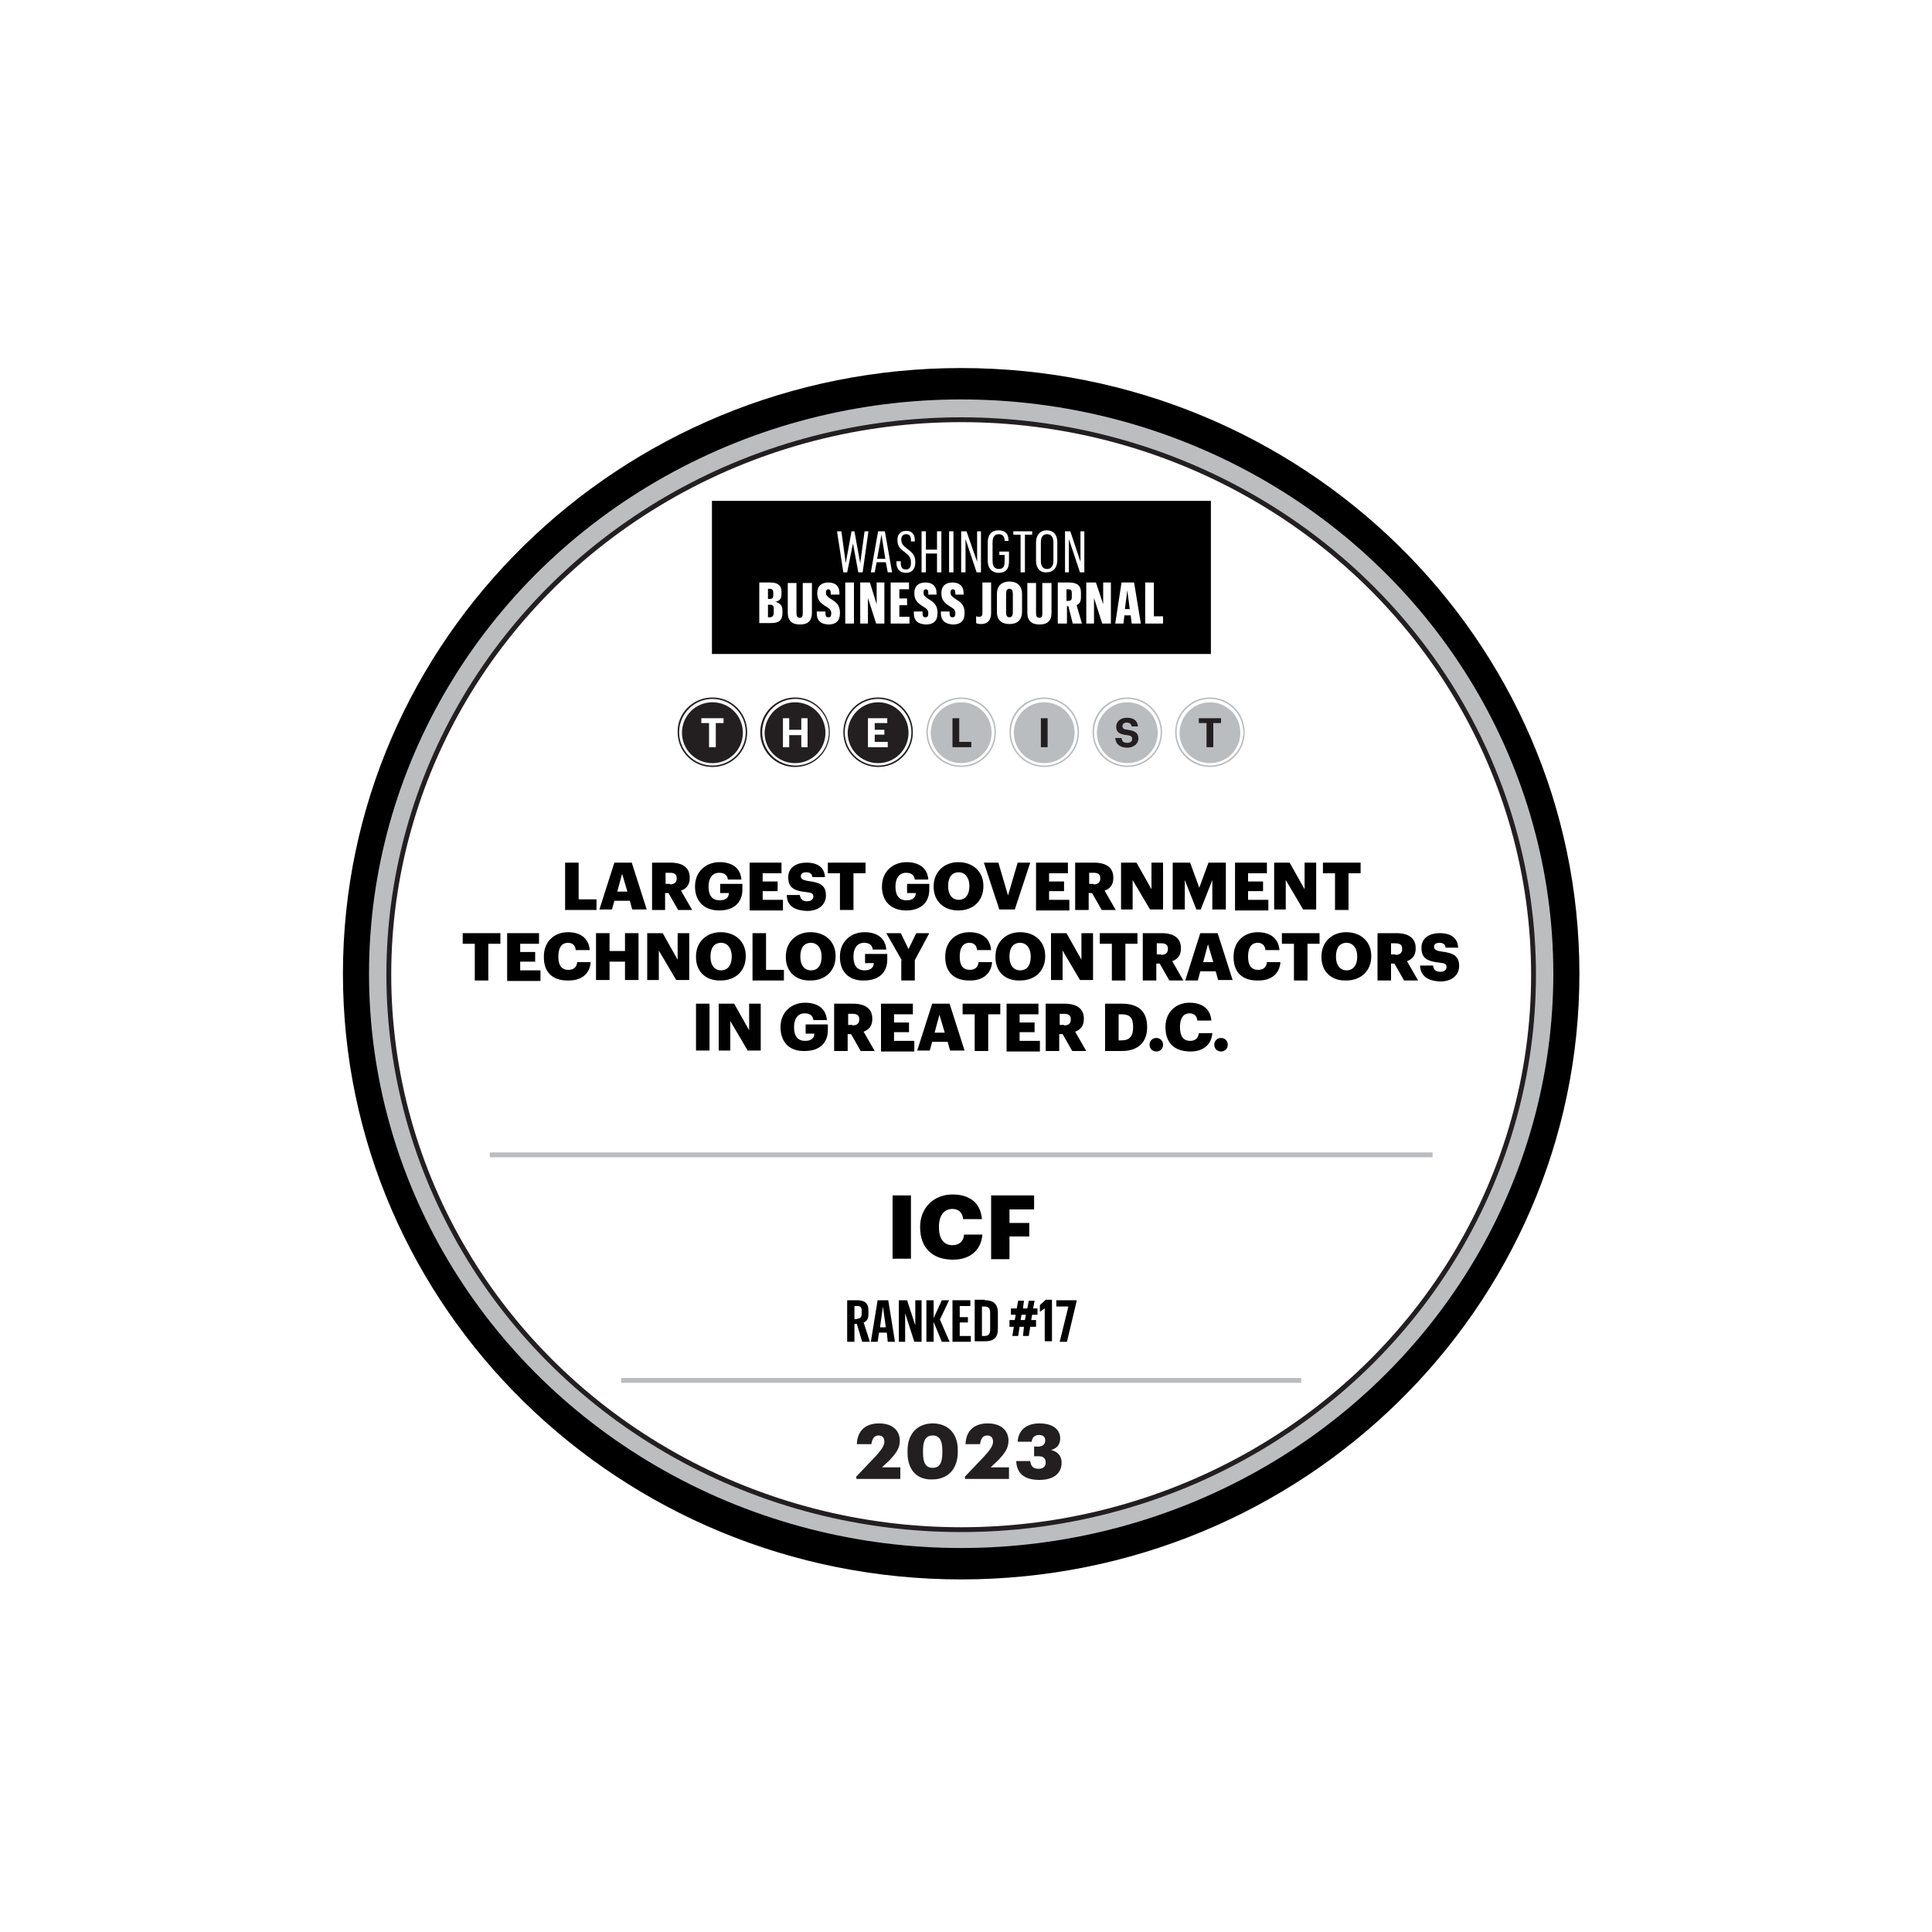
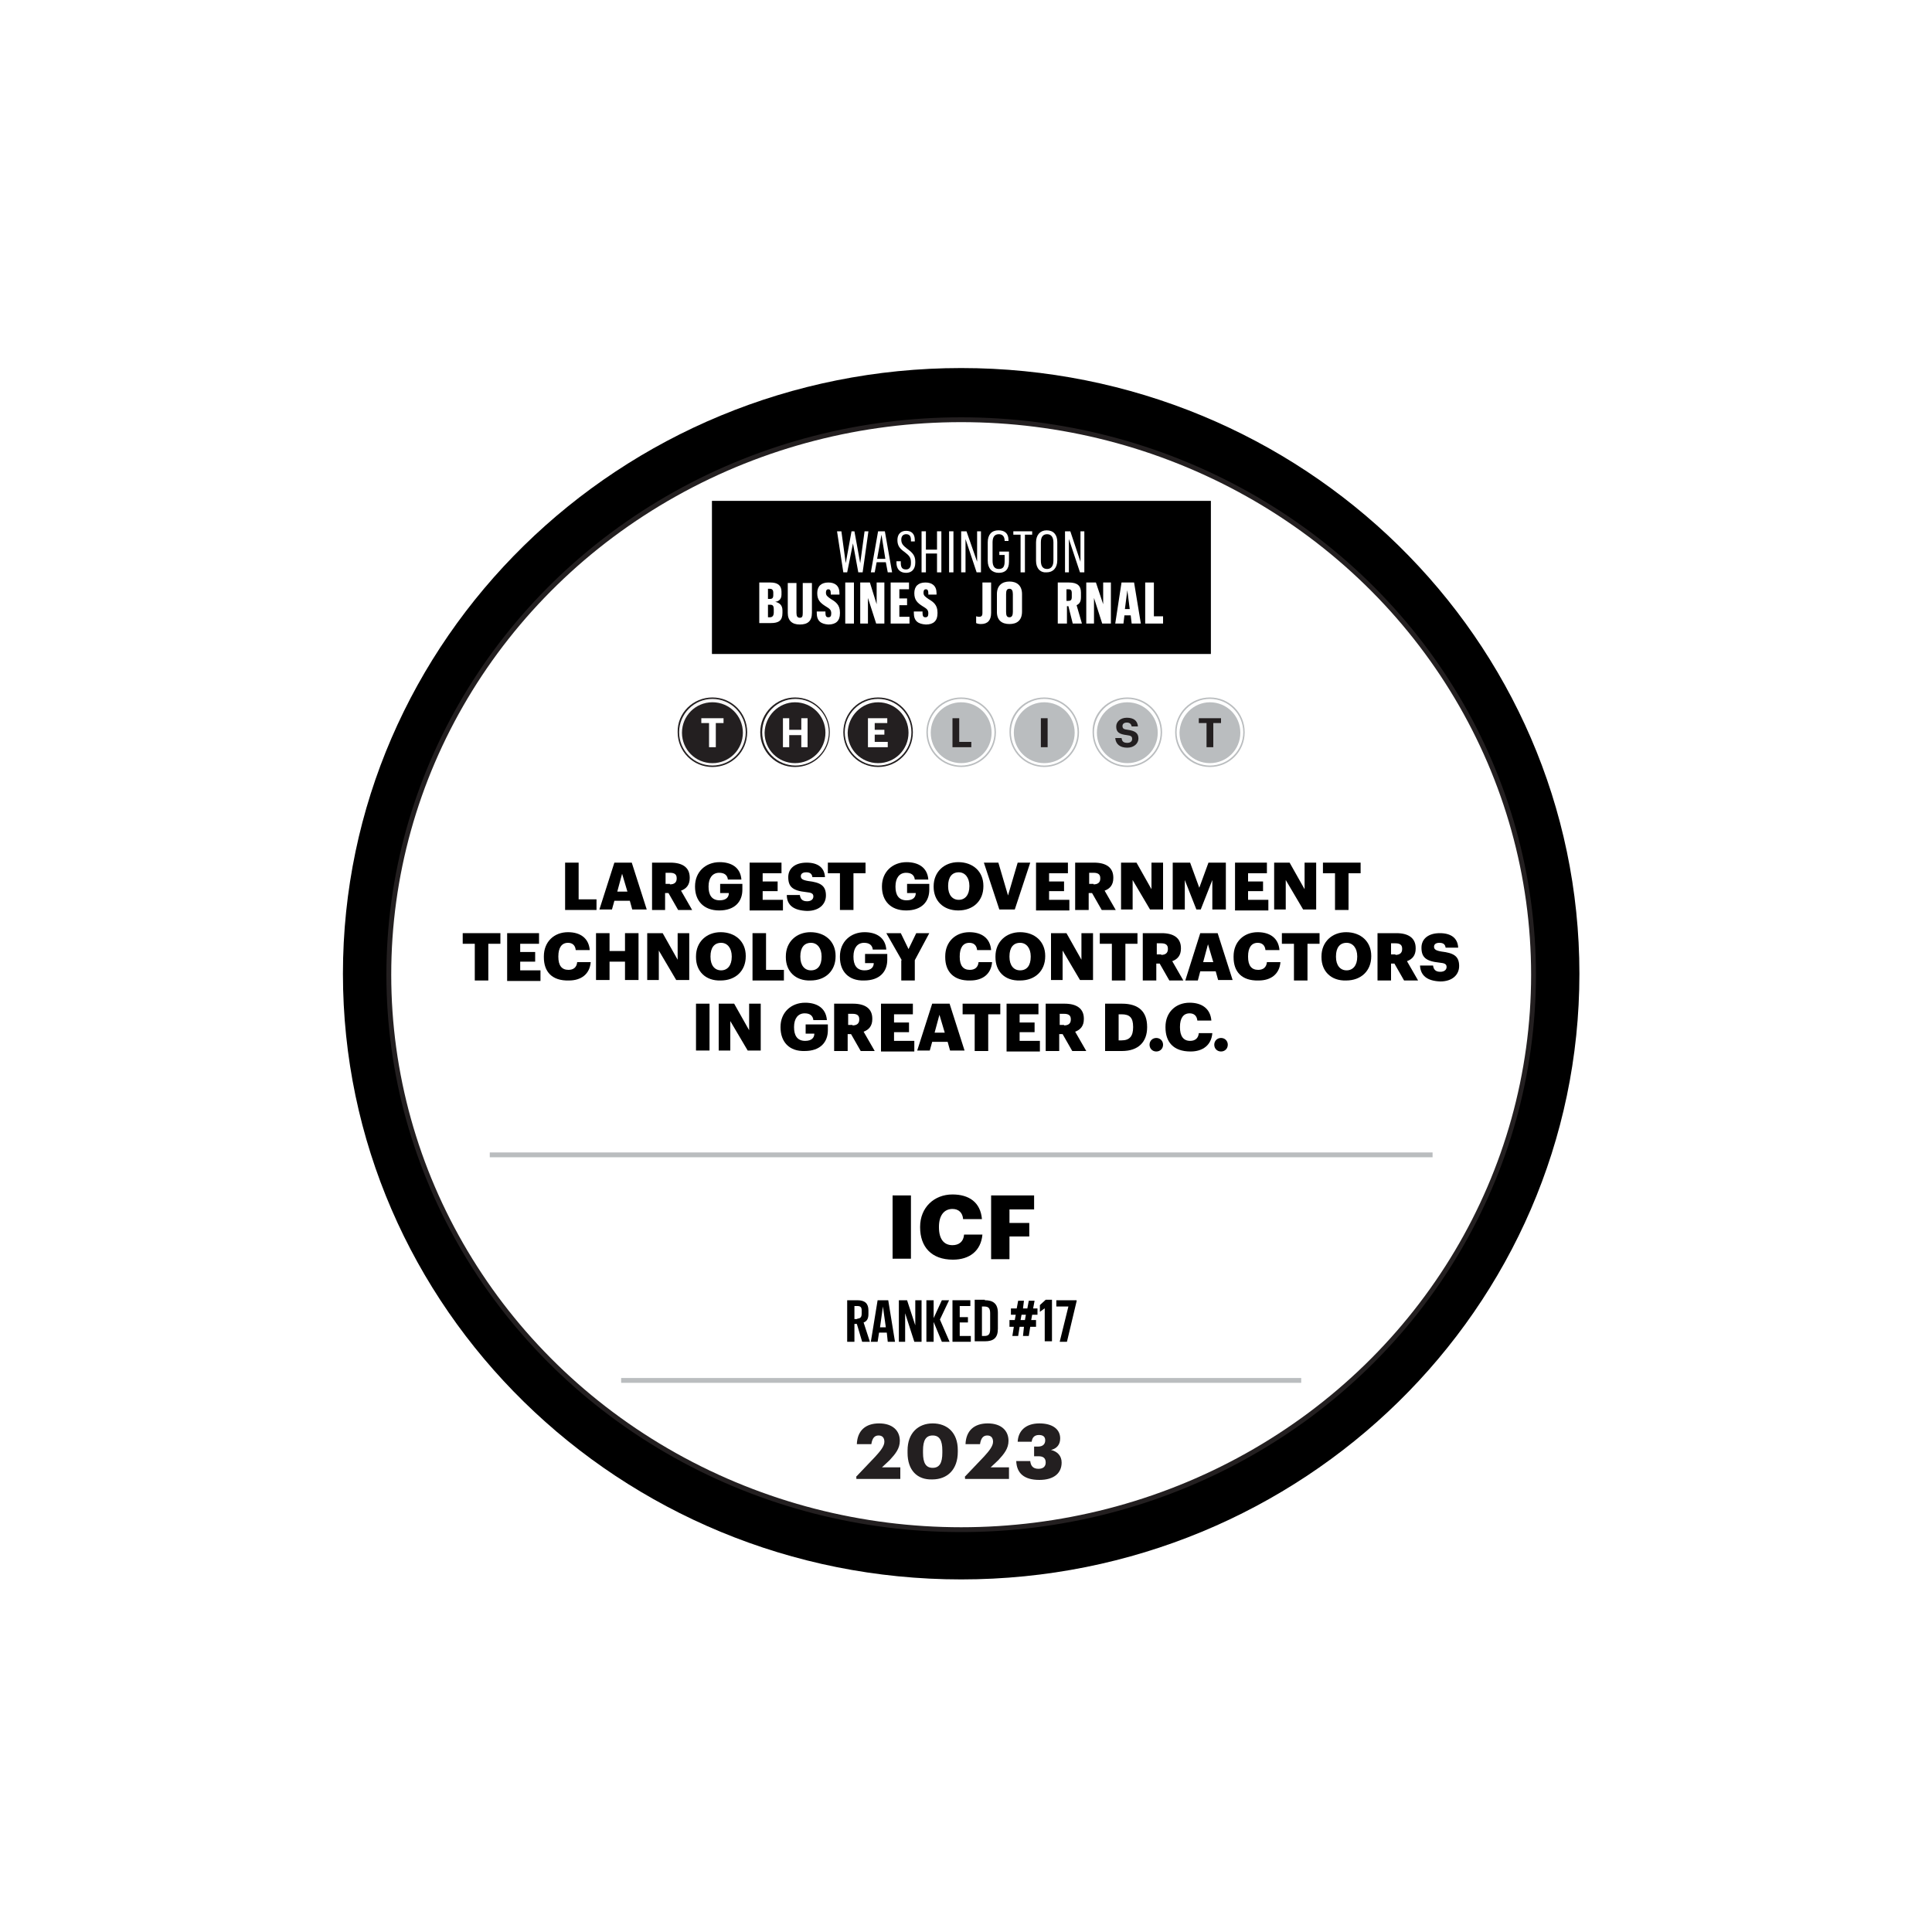
<svg xmlns="http://www.w3.org/2000/svg" xmlns:xlink="http://www.w3.org/1999/xlink" version="1.1" id="Layer_1" x="0px" y="0px" viewBox="0 0 400 400" style="enable-background:new 0 0 400 400;" xml:space="preserve">
  <style type="text/css">
	.st0{filter:url(#Adobe_OpacityMaskFilter);}
	.st1{fill-rule:evenodd;clip-rule:evenodd;fill:#FFFFFF;}
	.st2{mask:url(#b_00000116220772383917007570000005908542767218472382_);fill-rule:evenodd;clip-rule:evenodd;fill:#00A1E0;}
	.st3{fill-rule:evenodd;clip-rule:evenodd;fill:#FFFFFE;}
	.st4{fill-rule:evenodd;clip-rule:evenodd;fill:#032E61;}
	.st5{fill:#FFFFFF;}
	.st6{filter:url(#Adobe_OpacityMaskFilter_00000047033540867188455840000012313007201820293778_);}
	.st7{mask:url(#b_00000163771753446463121260000005951690633246249380_);fill-rule:evenodd;clip-rule:evenodd;fill:#00A1E0;}
	.st8{fill:#737373;}
	.st9{fill:#F25022;}
	.st10{fill:#7FBA00;}
	.st11{fill:#00A4EF;}
	.st12{fill:#FFB900;}
	.st13{fill:none;}
	.st14{fill:#606060;}
	.st15{fill:#BB0E3D;}
	.st16{fill:#7A7EBC;}
	.st17{fill:#FFF453;}
	.st18{fill:#00ACD4;}
	.st19{fill:#ED1261;}
	.st20{fill:#0060A9;}
	.st21{fill:#F60317;}
	.st22{fill:#414042;}
	.st23{fill:#E0F500;}
	.st24{fill:#04324B;}
	.st25{stroke:#000000;stroke-miterlimit:10;}
	.st26{fill:none;stroke:#000000;stroke-width:9.483;}
	.st27{stroke:#000000;}
	.st28{fill:#808080;}
	.st29{fill:#BABDBF;}
	.st30{fill:none;stroke:#FFFFFF;stroke-width:0.5;stroke-miterlimit:10;}
	.st31{fill-rule:evenodd;clip-rule:evenodd;fill:#F58220;}
	.st32{fill:#57585B;}
	.st33{fill-rule:evenodd;clip-rule:evenodd;fill:#57585B;}
	.st34{fill:#8E6F21;}
	.st35{clip-path:url(#SVGID_00000173858573219390425910000009937074159741560234_);}
	.st36{clip-path:url(#SVGID_00000060747912686490387760000007610806107890487956_);fill:#4D653E;}
	.st37{clip-path:url(#SVGID_00000060747912686490387760000007610806107890487956_);fill:#095DA5;}
	.st38{clip-path:url(#SVGID_00000060747912686490387760000007610806107890487956_);fill:#A0CFEF;}
	.st39{clip-path:url(#SVGID_00000060747912686490387760000007610806107890487956_);fill:#FFFFFF;}
	
		.st40{clip-path:url(#SVGID_00000060747912686490387760000007610806107890487956_);fill-rule:evenodd;clip-rule:evenodd;fill:#FFFFFF;}
	.st41{fill:#133D8D;}
	.st42{fill:#49AA42;}
	.st43{fill:#BBBDBF;}
	.st44{fill:#FFFFFF;stroke:#231F20;stroke-miterlimit:10;}
	.st45{clip-path:url(#SVGID_00000112590649002763713120000012641717982448258747_);fill:#231F20;}
	.st46{clip-path:url(#SVGID_00000112590649002763713120000012641717982448258747_);fill:#F7F6F6;}
	.st47{clip-path:url(#SVGID_00000112590649002763713120000012641717982448258747_);fill:#FFFFFF;}
	.st48{clip-path:url(#SVGID_00000112590649002763713120000012641717982448258747_);fill:#BABDBF;}
	.st49{fill:#231F20;}
	.st50{clip-path:url(#SVGID_00000062191980120689625290000007081284453547881639_);fill:#231F20;}
	.st51{fill:none;stroke:#BABDBF;stroke-miterlimit:10;}
	.st52{clip-path:url(#SVGID_00000134942370727447337160000002269626834055920297_);fill:#FFFFFF;}
	.st53{clip-path:url(#SVGID_00000176733361538834334480000010085840555708253367_);fill:#FFFFFF;}
	.st54{clip-path:url(#SVGID_00000008113710713328179350000007327020456179212219_);fill:#FFFFFF;}
	.st55{clip-path:url(#SVGID_00000070118255353056557300000012771292864306251905_);fill:#FFFFFF;}
	.st56{clip-path:url(#SVGID_00000083791845720765048730000003936209250347953310_);fill:#FFFFFF;}
	.st57{clip-path:url(#SVGID_00000179613834440556744920000015482040148954552719_);fill:#231F20;}
	.st58{clip-path:url(#SVGID_00000179613834440556744920000015482040148954552719_);fill:#F7F6F6;}
	.st59{clip-path:url(#SVGID_00000179613834440556744920000015482040148954552719_);fill:#FFFFFF;}
	.st60{clip-path:url(#SVGID_00000179613834440556744920000015482040148954552719_);fill:#BABDBF;}
	.st61{clip-path:url(#SVGID_00000098219063011273166460000001689072069480263349_);fill:#231F20;}
	.st62{clip-path:url(#SVGID_00000125581005870017260150000012101400239894813583_);fill:#FFFFFF;}
	.st63{clip-path:url(#SVGID_00000111889998079137276020000011355984481748196492_);fill:#FFFFFF;}
	.st64{clip-path:url(#SVGID_00000004510543781514105790000017701731119224068231_);fill:#FFFFFF;}
	.st65{clip-path:url(#SVGID_00000104705764705641226490000011313936743162324359_);fill:#FFFFFF;}
	.st66{clip-path:url(#SVGID_00000110436687477421524540000005870434897249351353_);fill:#FFFFFF;}
</style>
  <desc>A cloud computing company based in San Francisco, California, United States</desc>
  <rect x="0" y="0" class="st13" width="400" height="400" />
  <g>
    <path d="M327,201.6c0-69.3-57.3-125.4-128-125.4c-70.7,0-128,56.2-128,125.4C71,270.8,128.3,327,199,327   C269.7,327,327,270.8,327,201.6z" />
-     <ellipse class="st43" cx="199" cy="201.6" rx="122.6" ry="118.9" />
    <ellipse class="st44" cx="199" cy="201.8" rx="118.5" ry="114.9" />
    <g>
      <defs>
        <rect id="SVGID_00000075860023212589142300000003803014101437128333_" x="148.3" y="104.5" width="101.4" height="30.1" />
      </defs>
      <clipPath id="SVGID_00000139988104589487607940000014656722653089817274_">
        <use xlink:href="#SVGID_00000075860023212589142300000003803014101437128333_" style="overflow:visible;" />
      </clipPath>
    </g>
    <g>
      <g>
        <defs>
          <rect id="SVGID_00000137112808212877596670000006645822627504152987_" x="140.2" y="144.4" width="117.5" height="14.5" />
        </defs>
        <clipPath id="SVGID_00000125563707146183130410000013650986521008544136_">
          <use xlink:href="#SVGID_00000137112808212877596670000006645822627504152987_" style="overflow:visible;" />
        </clipPath>
        <path style="clip-path:url(#SVGID_00000125563707146183130410000013650986521008544136_);fill:#231F20;" d="M147.5,144.4     c4,0,7.2,3.2,7.2,7.2c0,4-3.2,7.2-7.2,7.2c-4,0-7.2-3.2-7.2-7.2C140.2,147.6,143.5,144.4,147.5,144.4" />
        <path style="clip-path:url(#SVGID_00000125563707146183130410000013650986521008544136_);fill:#F7F6F6;" d="M147.5,158.5     c3.8,0,6.9-3.1,6.9-6.9c0-3.8-3.1-6.9-6.9-6.9c-3.8,0-6.9,3.1-6.9,6.9C140.6,155.4,143.7,158.5,147.5,158.5" />
        <path style="clip-path:url(#SVGID_00000125563707146183130410000013650986521008544136_);fill:#231F20;" d="M147.5,145.4     c3.5,0,6.3,2.8,6.3,6.3c0,3.5-2.8,6.3-6.3,6.3c-3.5,0-6.3-2.8-6.3-6.3C141.2,148.2,144,145.4,147.5,145.4" />
        <path style="clip-path:url(#SVGID_00000125563707146183130410000013650986521008544136_);fill:#231F20;" d="M164.6,144.4     c4,0,7.2,3.2,7.2,7.2c0,4-3.2,7.2-7.2,7.2c-4,0-7.2-3.2-7.2-7.2C157.4,147.6,160.7,144.4,164.6,144.4" />
        <path style="clip-path:url(#SVGID_00000125563707146183130410000013650986521008544136_);fill:#FFFFFF;" d="M164.7,158.5     c3.8,0,6.9-3.1,6.9-6.9c0-3.8-3.1-6.9-6.9-6.9c-3.8,0-6.9,3.1-6.9,6.9C157.8,155.4,160.9,158.5,164.7,158.5" />
        <path style="clip-path:url(#SVGID_00000125563707146183130410000013650986521008544136_);fill:#231F20;" d="M164.6,145.4     c3.5,0,6.3,2.8,6.3,6.3c0,3.5-2.8,6.3-6.3,6.3c-3.5,0-6.3-2.8-6.3-6.3C158.4,148.2,161.2,145.4,164.6,145.4" />
        <path style="clip-path:url(#SVGID_00000125563707146183130410000013650986521008544136_);fill:#231F20;" d="M181.8,144.4     c4,0,7.2,3.2,7.2,7.2c0,4-3.2,7.2-7.2,7.2c-4,0-7.2-3.2-7.2-7.2C174.6,147.6,177.8,144.4,181.8,144.4" />
        <path style="clip-path:url(#SVGID_00000125563707146183130410000013650986521008544136_);fill:#FFFFFF;" d="M181.8,158.5     c3.8,0,6.9-3.1,6.9-6.9c0-3.8-3.1-6.9-6.9-6.9c-3.8,0-6.9,3.1-6.9,6.9C174.9,155.4,178,158.5,181.8,158.5" />
        <path style="clip-path:url(#SVGID_00000125563707146183130410000013650986521008544136_);fill:#231F20;" d="M181.8,145.4     c3.5,0,6.3,2.8,6.3,6.3c0,3.5-2.8,6.3-6.3,6.3s-6.3-2.8-6.3-6.3C175.6,148.2,178.4,145.4,181.8,145.4" />
        <path style="clip-path:url(#SVGID_00000125563707146183130410000013650986521008544136_);fill:#BABDBF;" d="M199,144.4     c4,0,7.2,3.2,7.2,7.2c0,4-3.2,7.2-7.2,7.2c-4,0-7.2-3.2-7.2-7.2C191.8,147.6,195,144.4,199,144.4" />
        <path style="clip-path:url(#SVGID_00000125563707146183130410000013650986521008544136_);fill:#FFFFFF;" d="M199,158.5     c3.8,0,6.9-3.1,6.9-6.9c0-3.8-3.1-6.9-6.9-6.9c-3.8,0-6.9,3.1-6.9,6.9C192.1,155.4,195.2,158.5,199,158.5" />
        <path style="clip-path:url(#SVGID_00000125563707146183130410000013650986521008544136_);fill:#BABDBF;" d="M199,145.4     c3.5,0,6.3,2.8,6.3,6.3c0,3.5-2.8,6.3-6.3,6.3c-3.5,0-6.3-2.8-6.3-6.3C192.7,148.2,195.5,145.4,199,145.4" />
        <path style="clip-path:url(#SVGID_00000125563707146183130410000013650986521008544136_);fill:#BABDBF;" d="M216.2,144.4     c4,0,7.2,3.2,7.2,7.2c0,4-3.2,7.2-7.2,7.2c-4,0-7.2-3.2-7.2-7.2C208.9,147.6,212.2,144.4,216.2,144.4" />
        <path style="clip-path:url(#SVGID_00000125563707146183130410000013650986521008544136_);fill:#FFFFFF;" d="M216.2,158.5     c3.8,0,6.9-3.1,6.9-6.9c0-3.8-3.1-6.9-6.9-6.9c-3.8,0-6.9,3.1-6.9,6.9C209.3,155.4,212.4,158.5,216.2,158.5" />
        <path style="clip-path:url(#SVGID_00000125563707146183130410000013650986521008544136_);fill:#BABDBF;" d="M216.2,145.4     c3.5,0,6.3,2.8,6.3,6.3c0,3.5-2.8,6.3-6.3,6.3c-3.5,0-6.3-2.8-6.3-6.3C209.9,148.2,212.7,145.4,216.2,145.4" />
        <path style="clip-path:url(#SVGID_00000125563707146183130410000013650986521008544136_);fill:#BABDBF;" d="M233.4,144.4     c4,0,7.2,3.2,7.2,7.2c0,4-3.2,7.2-7.2,7.2c-4,0-7.2-3.2-7.2-7.2C226.1,147.6,229.4,144.4,233.4,144.4" />
        <path style="clip-path:url(#SVGID_00000125563707146183130410000013650986521008544136_);fill:#FFFFFF;" d="M233.4,158.5     c3.8,0,6.9-3.1,6.9-6.9c0-3.8-3.1-6.9-6.9-6.9c-3.8,0-6.9,3.1-6.9,6.9C226.5,155.4,229.6,158.5,233.4,158.5" />
        <path style="clip-path:url(#SVGID_00000125563707146183130410000013650986521008544136_);fill:#BABDBF;" d="M233.4,145.4     c3.5,0,6.3,2.8,6.3,6.3c0,3.5-2.8,6.3-6.3,6.3c-3.5,0-6.3-2.8-6.3-6.3C227.1,148.2,229.9,145.4,233.4,145.4" />
        <path style="clip-path:url(#SVGID_00000125563707146183130410000013650986521008544136_);fill:#BABDBF;" d="M250.5,144.4     c4,0,7.2,3.2,7.2,7.2c0,4-3.2,7.2-7.2,7.2c-4,0-7.2-3.2-7.2-7.2C243.3,147.6,246.5,144.4,250.5,144.4" />
        <path style="clip-path:url(#SVGID_00000125563707146183130410000013650986521008544136_);fill:#FFFFFF;" d="M250.5,158.5     c3.8,0,6.9-3.1,6.9-6.9c0-3.8-3.1-6.9-6.9-6.9c-3.8,0-6.9,3.1-6.9,6.9C243.6,155.4,246.8,158.5,250.5,158.5" />
        <path style="clip-path:url(#SVGID_00000125563707146183130410000013650986521008544136_);fill:#BABDBF;" d="M250.5,145.4     c3.5,0,6.3,2.8,6.3,6.3c0,3.5-2.8,6.3-6.3,6.3c-3.5,0-6.3-2.8-6.3-6.3C244.3,148.2,247.1,145.4,250.5,145.4" />
      </g>
      <polygon class="st5" points="146.8,154.7 148.2,154.7 148.2,149.7 149.8,149.7 149.8,148.7 145.2,148.7 145.2,149.7 146.8,149.7       " />
      <polygon class="st5" points="162.1,154.7 163.4,154.7 163.4,152.2 165.9,152.2 165.9,154.7 167.2,154.7 167.2,148.7 165.9,148.7     165.9,151.1 163.4,151.1 163.4,148.7 162.1,148.7   " />
      <polygon class="st5" points="179.7,154.7 183.8,154.7 183.8,153.6 181.1,153.6 181.1,152.1 183.1,152.1 183.1,151.1 181.1,151.1     181.1,149.7 183.7,149.7 183.7,148.7 179.7,148.7   " />
      <polygon class="st49" points="197.2,154.7 201.1,154.7 201.1,153.6 198.6,153.6 198.6,148.7 197.2,148.7   " />
      <rect x="215.5" y="148.7" class="st49" width="1.4" height="6" />
      <g>
        <defs>
          <rect id="SVGID_00000116936631095334689080000012967486575028140975_" x="140.2" y="144.4" width="117.5" height="14.5" />
        </defs>
        <clipPath id="SVGID_00000147933461284661348110000012659631797082416288_">
          <use xlink:href="#SVGID_00000116936631095334689080000012967486575028140975_" style="overflow:visible;" />
        </clipPath>
        <path style="clip-path:url(#SVGID_00000147933461284661348110000012659631797082416288_);fill:#231F20;" d="M233.4,154.8     c1.4,0,2.3-0.9,2.3-1.9c0-1.2-0.8-1.6-2.2-1.8c-0.9-0.1-1.1-0.3-1.1-0.8c0-0.4,0.3-0.7,0.9-0.7c0.6,0,0.9,0.3,1,0.8h1.3     c-0.1-1.2-0.9-1.8-2.3-1.8c-1.3,0-2.2,0.8-2.2,1.8c0,1.2,0.6,1.6,2.2,1.8c0.9,0.1,1.1,0.3,1.1,0.8c0,0.5-0.4,0.8-1,0.8     c-0.9,0-1.1-0.4-1.2-1h-1.3C231,154,231.8,154.8,233.4,154.8" />
      </g>
      <polygon class="st49" points="249.8,154.7 251.2,154.7 251.2,149.7 252.8,149.7 252.8,148.7 248.2,148.7 248.2,149.7 249.8,149.7       " />
    </g>
    <line class="st51" x1="101.4" y1="239.1" x2="296.6" y2="239.1" />
    <line class="st51" x1="128.6" y1="285.8" x2="269.4" y2="285.8" />
    <g>
      <path d="M184.8,247.5h3.8v13.1h-3.8V247.5z" />
      <path d="M190.5,254.1V254c0-4,2.9-6.7,6.7-6.7c3.4,0,5.8,1.6,6.1,5.1h-3.9c-0.1-1.3-0.9-2.1-2.2-2.1c-1.7,0-2.8,1.3-2.8,3.7v0.1    c0,2.4,1,3.7,2.8,3.7c1.3,0,2.3-0.7,2.4-2.2h3.8c-0.3,3.4-2.7,5.2-6.1,5.2C192.8,260.8,190.5,258.1,190.5,254.1z" />
      <path d="M205.2,247.5h8.9v2.9h-5.1v2.8h4.1v2.8h-4.1v4.7h-3.8V247.5z" />
    </g>
    <g>
      <path d="M175.4,269.2h2.1c1.6,0,2.3,0.7,2.3,2.1v0.8c0,1-0.4,1.5-1,1.7l1.3,4h-1.6l-1.1-3.7h-0.5v3.7h-1.5V269.2z M177.5,273    c0.6,0,0.9-0.3,0.9-1v-0.7c0-0.7-0.3-0.9-0.9-0.9h-0.6v2.7H177.5z" />
      <path d="M183.6,275.9h-1.6l-0.3,1.9h-1.4l1.4-8.6h2.2l1.4,8.6h-1.5L183.6,275.9z M182.2,274.8h1.2l-0.6-4.3L182.2,274.8z" />
      <path d="M186.1,269.2h1.7l1.7,5.2v-5.2h1.3v8.6h-1.5l-1.9-5.9v5.9h-1.3V269.2z" />
      <path d="M191.8,269.2h1.5v3.7l1.7-3.7h1.5l-1.9,4l2,4.6H195l-1.7-4.1v4.1h-1.5V269.2z" />
      <path d="M197.2,269.2h3.7v1.2h-2.2v2.3h1.7v1.1h-1.7v2.8h2.3v1.2h-3.8V269.2z" />
      <path d="M203.9,269.2c1.7,0,2.7,0.7,2.7,2.6v3.3c0,1.9-0.9,2.6-2.7,2.6h-2.1v-8.6H203.9z M203.3,270.4v6.2h0.5    c0.9,0,1.2-0.4,1.2-1.4v-3.3c0-1-0.3-1.4-1.2-1.4H203.3z" />
      <path d="M212,274.7h-0.9l-0.3,1.9h-1.2l0.3-1.9h-0.9v-1.4h1.1l0.2-1.1h-1v-1.3h1.2l0.3-1.6h1.2l-0.2,1.6h0.9l0.3-1.6h1.2l-0.3,1.6    h0.9v1.3h-1.1l-0.2,1.1h1v1.4h-1.2l-0.3,1.9h-1.2L212,274.7z M211.3,273.3h0.9l0.2-1.1h-0.9L211.3,273.3z" />
      <path d="M216.4,270.8l-1.1,0.8v-1.4l1.2-1.1h1.3v8.6h-1.5V270.8z" />
      <path d="M221.2,270.5h-2.5v-1.3h4.2v0.2l-2,8.4h-1.5L221.2,270.5z" />
    </g>
    <g>
      <path class="st49" d="M177.2,305.8l4-4.2c1.1-1.2,1.9-2.2,1.9-3.1c0-0.8-0.4-1.3-1.2-1.3s-1.3,0.5-1.5,1.8h-3    c0.1-2.8,1.8-4.3,4.6-4.3c2.8,0,4.3,1.5,4.3,3.6c0,1.6-0.9,2.7-2.1,4l-1.6,1.5h3.8v2.4h-9.1V305.8z" />
      <path class="st49" d="M187.9,300.8v-0.5c0-3.6,2.2-5.6,5.2-5.6c3,0,5.2,1.9,5.2,5.5v0.4c0,3.6-2.1,5.7-5.3,5.7    C189.9,306.4,187.9,304.4,187.9,300.8z M195.1,300.8v-0.5c0-2.1-0.6-3.1-2-3.1c-1.4,0-2,1-2,3.1v0.5c0,2.1,0.6,3.1,2,3.1    S195.1,302.9,195.1,300.8z" />
      <path class="st49" d="M199.7,305.8l4-4.2c1.1-1.2,1.9-2.2,1.9-3.1c0-0.8-0.4-1.3-1.2-1.3s-1.3,0.5-1.5,1.8h-3    c0.1-2.8,1.8-4.3,4.6-4.3c2.8,0,4.3,1.5,4.3,3.6c0,1.6-0.9,2.7-2.1,4l-1.6,1.5h3.8v2.4h-9.1V305.8z" />
      <path class="st49" d="M210.4,302.5h2.9c0.1,0.9,0.5,1.6,1.7,1.6c1,0,1.5-0.5,1.5-1.3c0-0.9-0.5-1.3-1.5-1.3h-0.9v-2h0.8    c1,0,1.5-0.5,1.5-1.3c0-0.7-0.4-1.1-1.3-1.1c-0.9,0-1.4,0.5-1.5,1.4h-2.9c0.1-2.2,1.6-3.8,4.5-3.8c2.7,0,4.3,1.2,4.3,3.1    c0,1.3-0.7,2.1-1.9,2.4c1.3,0.3,2.2,1.2,2.2,2.6c0,2.2-1.6,3.6-4.6,3.6C212,306.4,210.5,305,210.4,302.5z" />
    </g>
    <g>
      <path d="M117,178.6h2.8v7.6h3.7v2.2H117V178.6z" />
      <path d="M127.2,178.6h3.6l3.1,9.7h-3l-0.5-1.8h-3.2l-0.5,1.8h-2.6L127.2,178.6z M127.8,184.6h2.1l-1.1-3.7L127.8,184.6z" />
      <path d="M135,178.6h3.8c2.5,0,4,1,4,3.1v0.1c0,1.4-0.7,2.2-1.8,2.6l2.3,4h-2.9l-2-3.5h-0.7v3.5H135V178.6z M138.7,183.1    c0.9,0,1.4-0.4,1.4-1.2v-0.1c0-0.8-0.5-1.1-1.4-1.1h-0.9v2.3H138.7z" />
      <path d="M143.9,183.6v-0.1c0-3,2.2-5,5.1-5c2.3,0,4.3,1,4.5,3.6h-2.8c-0.1-0.9-0.7-1.4-1.8-1.4c-1.4,0-2.2,1.1-2.2,2.8v0.1    c0,1.6,0.6,2.8,2.3,2.8c1.4,0,1.9-0.7,1.9-1.5h-1.8V183h4.6v1.2c0,2.5-1.6,4.3-4.8,4.3C145.7,188.5,143.9,186.5,143.9,183.6z" />
      <path d="M155.1,178.6h6.7v2.2h-3.9v1.7h3.1v2h-3.1v1.8h4.2v2.2h-6.9V178.6z" />
      <path d="M162.9,185.3h2.7c0.1,0.7,0.4,1.3,1.5,1.3c0.8,0,1.3-0.4,1.3-1c0-0.6-0.4-0.8-1.5-0.9c-2.8-0.3-3.7-1.1-3.7-3.1    c0-1.8,1.4-3,3.8-3c2.3,0,3.7,1,3.8,3h-2.6c-0.1-0.7-0.5-1-1.3-1c-0.7,0-1.1,0.3-1.1,0.8c0,0.5,0.3,0.8,1.5,1    c2.5,0.3,3.7,0.9,3.7,3c0,1.8-1.4,3.2-3.9,3.2C164.3,188.5,162.9,187.4,162.9,185.3z" />
      <path d="M173.9,180.8h-2.5v-2.2h7.8v2.2h-2.5v7.6h-2.8V180.8z" />
      <path d="M182.6,183.6v-0.1c0-3,2.2-5,5.1-5c2.3,0,4.3,1,4.5,3.6h-2.8c-0.1-0.9-0.7-1.4-1.8-1.4c-1.4,0-2.2,1.1-2.2,2.8v0.1    c0,1.6,0.6,2.8,2.3,2.8c1.4,0,1.9-0.7,1.9-1.5h-1.8V183h4.6v1.2c0,2.5-1.6,4.3-4.8,4.3C184.4,188.5,182.6,186.5,182.6,183.6z" />
      <path d="M193.3,183.6v-0.1c0-3,2.2-5,5.1-5c3,0,5.2,1.9,5.2,4.9v0.1c0,3-2.1,5-5.2,5C195.3,188.5,193.3,186.5,193.3,183.6z     M200.7,183.5v-0.1c0-1.7-0.9-2.8-2.2-2.8c-1.4,0-2.2,1-2.2,2.8v0.1c0,1.8,0.9,2.8,2.2,2.8C199.8,186.3,200.7,185.3,200.7,183.5z" />
      <path d="M203.7,178.6h3l2,6.8l2-6.8h2.6l-3.2,9.7h-3.2L203.7,178.6z" />
      <path d="M214.4,178.6h6.7v2.2h-3.9v1.7h3.1v2h-3.1v1.8h4.2v2.2h-6.9V178.6z" />
      <path d="M222.7,178.6h3.8c2.5,0,4,1,4,3.1v0.1c0,1.4-0.7,2.2-1.8,2.6l2.3,4h-2.9l-2-3.5h-0.7v3.5h-2.8V178.6z M226.4,183.1    c0.9,0,1.4-0.4,1.4-1.2v-0.1c0-0.8-0.5-1.1-1.4-1.1h-0.9v2.3H226.4z" />
      <path d="M232.2,178.6h3.1l3.1,5.5v-5.5h2.4v9.7h-2.7l-3.6-6.1v6.1h-2.4V178.6z" />
      <path d="M242.8,178.6h3.6l1.9,5.2l1.9-5.2h3.6v9.7h-2.8v-6.1l-2.4,6.1h-0.9l-2.4-6.1v6.1h-2.5V178.6z" />
      <path d="M255.6,178.6h6.7v2.2h-3.9v1.7h3.1v2h-3.1v1.8h4.2v2.2h-6.9V178.6z" />
      <path d="M263.9,178.6h3.1l3.1,5.5v-5.5h2.4v9.7h-2.7l-3.6-6.1v6.1h-2.4V178.6z" />
      <path d="M276.4,180.8h-2.5v-2.2h7.8v2.2h-2.5v7.6h-2.8V180.8z" />
      <path d="M98.3,195.4h-2.5v-2.2h7.8v2.2h-2.5v7.6h-2.8V195.4z" />
      <path d="M104.9,193.2h6.7v2.2h-3.9v1.7h3.1v2h-3.1v1.8h4.2v2.2h-6.9V193.2z" />
      <path d="M112.6,198.2V198c0-3,2.1-5,5-5c2.5,0,4.3,1.2,4.5,3.7h-2.9c-0.1-1-0.7-1.5-1.6-1.5c-1.3,0-2,1-2,2.8v0.1    c0,1.8,0.7,2.7,2.1,2.7c1,0,1.7-0.5,1.8-1.6h2.8c-0.2,2.5-2,3.8-4.5,3.8C114.2,203.1,112.6,201.1,112.6,198.2z" />
      <path d="M123.4,193.2h2.8v3.7h3.2v-3.7h2.8v9.7h-2.8v-3.8h-3.2v3.8h-2.8V193.2z" />
      <path d="M134.1,193.2h3.1l3.1,5.5v-5.5h2.4v9.7h-2.7l-3.6-6.1v6.1h-2.4V193.2z" />
      <path d="M144.1,198.2V198c0-3,2.2-5,5.1-5c3,0,5.2,1.9,5.2,4.9v0.1c0,3-2.1,5-5.2,5C146.1,203.1,144.1,201.1,144.1,198.2z     M151.5,198.1V198c0-1.7-0.9-2.8-2.2-2.8c-1.4,0-2.2,1-2.2,2.8v0.1c0,1.8,0.9,2.8,2.2,2.8C150.6,200.9,151.5,199.9,151.5,198.1z" />
      <path d="M155.8,193.2h2.8v7.6h3.7v2.2h-6.5V193.2z" />
      <path d="M162.7,198.2V198c0-3,2.2-5,5.1-5c3,0,5.2,1.9,5.2,4.9v0.1c0,3-2.1,5-5.2,5C164.7,203.1,162.7,201.1,162.7,198.2z     M170.1,198.1V198c0-1.7-0.9-2.8-2.2-2.8c-1.4,0-2.2,1-2.2,2.8v0.1c0,1.8,0.9,2.8,2.2,2.8C169.3,200.9,170.1,199.9,170.1,198.1z" />
      <path d="M173.9,198.2V198c0-3,2.2-5,5.1-5c2.3,0,4.3,1,4.5,3.6h-2.8c-0.1-0.9-0.7-1.4-1.8-1.4c-1.4,0-2.2,1.1-2.2,2.8v0.1    c0,1.6,0.6,2.8,2.3,2.8c1.4,0,1.9-0.7,1.9-1.5h-1.8v-1.9h4.6v1.2c0,2.5-1.6,4.3-4.8,4.3C175.7,203.1,173.9,201.1,173.9,198.2z" />
      <path d="M186.7,198.8l-3.2-5.6h3l1.6,3.3l1.6-3.3h2.7l-3,5.6v4.2h-2.8V198.8z" />
      <path d="M195.7,198.2V198c0-3,2.1-5,5-5c2.5,0,4.3,1.2,4.5,3.7h-2.9c-0.1-1-0.7-1.5-1.6-1.5c-1.3,0-2,1-2,2.8v0.1    c0,1.8,0.7,2.7,2.1,2.7c1,0,1.7-0.5,1.8-1.6h2.8c-0.2,2.5-2,3.8-4.5,3.8C197.4,203.1,195.7,201.1,195.7,198.2z" />
      <path d="M206.1,198.2V198c0-3,2.2-5,5.1-5c3,0,5.2,1.9,5.2,4.9v0.1c0,3-2.1,5-5.2,5C208,203.1,206.1,201.1,206.1,198.2z     M213.4,198.1V198c0-1.7-0.9-2.8-2.2-2.8c-1.4,0-2.2,1-2.2,2.8v0.1c0,1.8,0.9,2.8,2.2,2.8C212.6,200.9,213.4,199.9,213.4,198.1z" />
      <path d="M217.7,193.2h3.1l3.1,5.5v-5.5h2.4v9.7h-2.7l-3.6-6.1v6.1h-2.4V193.2z" />
      <path d="M230.2,195.4h-2.5v-2.2h7.8v2.2H233v7.6h-2.8V195.4z" />
      <path d="M236.7,193.2h3.8c2.5,0,4,1,4,3.1v0.1c0,1.4-0.7,2.2-1.8,2.6l2.3,4h-2.9l-2-3.5h-0.7v3.5h-2.8V193.2z M240.4,197.7    c0.9,0,1.4-0.4,1.4-1.2v-0.1c0-0.8-0.5-1.1-1.4-1.1h-0.9v2.3H240.4z" />
      <path d="M248.5,193.2h3.6l3.1,9.7h-3l-0.5-1.8h-3.2L248,203h-2.6L248.5,193.2z M249.1,199.2h2.1l-1.1-3.7L249.1,199.2z" />
      <path d="M255.4,198.2V198c0-3,2.1-5,5-5c2.5,0,4.3,1.2,4.5,3.7H262c-0.1-1-0.7-1.5-1.6-1.5c-1.3,0-2,1-2,2.8v0.1    c0,1.8,0.7,2.7,2.1,2.7c1,0,1.7-0.5,1.8-1.6h2.8c-0.2,2.5-2,3.8-4.5,3.8C257,203.1,255.4,201.1,255.4,198.2z" />
      <path d="M267.9,195.4h-2.5v-2.2h7.8v2.2h-2.5v7.6h-2.8V195.4z" />
      <path d="M273.6,198.2V198c0-3,2.2-5,5.1-5c3,0,5.2,1.9,5.2,4.9v0.1c0,3-2.1,5-5.2,5C275.6,203.1,273.6,201.1,273.6,198.2z     M281,198.1V198c0-1.7-0.9-2.8-2.2-2.8c-1.4,0-2.2,1-2.2,2.8v0.1c0,1.8,0.9,2.8,2.2,2.8C280.1,200.9,281,199.9,281,198.1z" />
      <path d="M285.3,193.2h3.8c2.5,0,4,1,4,3.1v0.1c0,1.4-0.7,2.2-1.8,2.6l2.3,4h-2.9l-2-3.5H288v3.5h-2.8V193.2z M288.9,197.7    c0.9,0,1.4-0.4,1.4-1.2v-0.1c0-0.8-0.5-1.1-1.4-1.1H288v2.3H288.9z" />
      <path d="M294,199.9h2.7c0.1,0.7,0.4,1.3,1.5,1.3c0.8,0,1.3-0.4,1.3-1c0-0.6-0.4-0.8-1.5-0.9c-2.8-0.3-3.7-1.1-3.7-3.1    c0-1.8,1.4-3,3.8-3c2.3,0,3.7,1,3.8,3h-2.6c-0.1-0.7-0.5-1-1.3-1c-0.7,0-1.1,0.3-1.1,0.8c0,0.5,0.3,0.8,1.5,1    c2.5,0.3,3.7,0.9,3.7,3c0,1.8-1.4,3.2-3.9,3.2C295.5,203.1,294.1,202,294,199.9z" />
      <path d="M144.1,207.8h2.8v9.7h-2.8V207.8z" />
      <path d="M148.9,207.8h3.1l3.1,5.5v-5.5h2.4v9.7h-2.7l-3.6-6.1v6.1h-2.4V207.8z" />
      <path d="M161.6,212.7v-0.1c0-3,2.2-5,5.1-5c2.3,0,4.3,1,4.5,3.6h-2.8c-0.1-0.9-0.7-1.4-1.8-1.4c-1.4,0-2.2,1.1-2.2,2.8v0.1    c0,1.6,0.6,2.8,2.3,2.8c1.4,0,1.9-0.7,1.9-1.5h-1.8v-1.9h4.6v1.2c0,2.5-1.6,4.3-4.8,4.3C163.4,217.7,161.6,215.7,161.6,212.7z" />
      <path d="M172.8,207.8h3.8c2.5,0,4,1,4,3.1v0.1c0,1.4-0.7,2.2-1.8,2.6l2.3,4h-2.9l-2-3.5h-0.7v3.5h-2.8V207.8z M176.5,212.3    c0.9,0,1.4-0.4,1.4-1.2V211c0-0.8-0.5-1.1-1.4-1.1h-0.9v2.3H176.5z" />
      <path d="M182.3,207.8h6.7v2.2h-3.9v1.7h3.1v2h-3.1v1.8h4.2v2.2h-6.9V207.8z" />
      <path d="M193,207.8h3.6l3.1,9.7h-3l-0.5-1.8H193l-0.5,1.8h-2.6L193,207.8z M193.5,213.8h2.1l-1.1-3.7L193.5,213.8z" />
      <path d="M201.8,210h-2.5v-2.2h7.8v2.2h-2.5v7.6h-2.8V210z" />
      <path d="M208.3,207.8h6.7v2.2h-3.9v1.7h3.1v2h-3.1v1.8h4.2v2.2h-6.9V207.8z" />
      <path d="M216.6,207.8h3.8c2.5,0,4,1,4,3.1v0.1c0,1.4-0.7,2.2-1.8,2.6l2.3,4H222l-2-3.5h-0.7v3.5h-2.8V207.8z M220.3,212.3    c0.9,0,1.4-0.4,1.4-1.2V211c0-0.8-0.5-1.1-1.4-1.1h-0.9v2.3H220.3z" />
      <path d="M228.8,207.8h3.5c3.5,0,5.2,1.7,5.2,4.8v0.1c0,3-1.8,4.9-5.2,4.9h-3.5V207.8z M232.2,215.4c1.7,0,2.4-0.9,2.4-2.7v-0.1    c0-1.9-0.7-2.6-2.4-2.6h-0.6v5.4H232.2z" />
      <path d="M238,216.3c0-0.8,0.6-1.4,1.4-1.4c0.8,0,1.4,0.6,1.4,1.4c0,0.8-0.6,1.4-1.4,1.4C238.6,217.7,238,217.1,238,216.3z" />
      <path d="M241.3,212.7v-0.1c0-3,2.1-5,5-5c2.5,0,4.3,1.2,4.5,3.7h-2.9c-0.1-1-0.7-1.5-1.6-1.5c-1.3,0-2,1-2,2.8v0.1    c0,1.8,0.7,2.8,2.1,2.8c1,0,1.7-0.5,1.8-1.6h2.8c-0.2,2.5-2,3.8-4.5,3.8C242.9,217.7,241.3,215.7,241.3,212.7z" />
      <path d="M251.4,216.3c0-0.8,0.6-1.4,1.4-1.4c0.8,0,1.4,0.6,1.4,1.4c0,0.8-0.6,1.4-1.4,1.4C252,217.7,251.4,217.1,251.4,216.3z" />
    </g>
    <g>
      <rect x="147.4" y="103.7" width="103.3" height="31.7" />
      <g>
        <g>
          <defs>
            <rect id="SVGID_00000038406886448044999700000012240378870186203776_" x="157.2" y="109.9" width="83.6" height="19.4" />
          </defs>
          <clipPath id="SVGID_00000136375302024019546800000011775502837908283277_">
            <use xlink:href="#SVGID_00000038406886448044999700000012240378870186203776_" style="overflow:visible;" />
          </clipPath>
          <path style="clip-path:url(#SVGID_00000136375302024019546800000011775502837908283277_);fill:#FFFFFF;" d="M159.4,127.8      c0.5,0,0.8-0.3,0.8-1v-0.6c0-0.8-0.2-1-0.8-1H159v2.6H159.4z M159.4,124c0.5,0,0.7-0.2,0.7-0.8v-0.5c0-0.6-0.3-0.8-0.7-0.8H159      v2.1H159.4z M157.2,120.6h2.3c1.5,0,2.3,0.6,2.3,1.9v0.6c0,0.9-0.5,1.4-1.3,1.5c0.9,0.2,1.5,0.7,1.5,1.8v0.5      c0,1.6-0.8,2.1-2.4,2.1h-2.4V120.6z" />
          <path style="clip-path:url(#SVGID_00000136375302024019546800000011775502837908283277_);fill:#FFFFFF;" d="M168.1,120.6v6.3      c0,1.7-0.9,2.4-2.5,2.4c-1.6,0-2.5-0.8-2.5-2.4v-6.2h1.8v6.2c0,0.7,0.2,1,0.7,1c0.5,0,0.6-0.3,0.6-1v-6.2H168.1z" />
          <path style="clip-path:url(#SVGID_00000136375302024019546800000011775502837908283277_);fill:#FFFFFF;" d="M169.1,126.9v-0.3      h1.8v0.3c0,0.7,0.2,0.9,0.6,0.9c0.4,0,0.6-0.2,0.6-0.8V127c0-0.8-0.4-1-1.2-1.5c-1.1-0.7-1.7-1.3-1.7-2.7v0      c0-1.4,0.8-2.2,2.3-2.2c1.4,0,2.3,0.7,2.3,2.2v0.3H172v-0.3c0-0.6-0.2-0.8-0.5-0.8c-0.3,0-0.5,0.2-0.5,0.7v0      c0,0.6,0.3,0.8,1,1.3c1,0.6,1.9,1.2,1.9,2.8v0.2c0,1.5-0.8,2.3-2.4,2.3C170,129.2,169.1,128.6,169.1,126.9" />
        </g>
        <rect x="175" y="120.6" class="st5" width="1.8" height="8.5" />
        <polygon class="st5" points="181.5,120.6 181.5,125.1 180.1,120.6 178.1,120.6 178.1,129.1 179.7,129.1 179.7,123.8 181.4,129.1      183.1,129.1 183.1,120.6    " />
        <polygon class="st5" points="184.4,120.6 184.4,129.1 188.3,129.1 188.3,127.7 186.2,127.7 186.2,125.3 187.8,125.3 187.8,123.9      186.2,123.9 186.2,122 188.2,122 188.2,120.6    " />
        <g>
          <defs>
            <rect id="SVGID_00000068661966975491765570000001127974640013327267_" x="157.2" y="109.9" width="83.6" height="19.4" />
          </defs>
          <clipPath id="SVGID_00000109722401948613557250000014602792403068311446_">
            <use xlink:href="#SVGID_00000068661966975491765570000001127974640013327267_" style="overflow:visible;" />
          </clipPath>
          <path style="clip-path:url(#SVGID_00000109722401948613557250000014602792403068311446_);fill:#FFFFFF;" d="M189.2,126.9v-0.3      h1.8v0.3c0,0.7,0.2,0.9,0.6,0.9c0.4,0,0.6-0.2,0.6-0.8V127c0-0.8-0.4-1-1.2-1.5c-1.1-0.7-1.7-1.3-1.7-2.7v0      c0-1.4,0.8-2.2,2.3-2.2c1.4,0,2.3,0.7,2.3,2.2v0.3h-1.7v-0.3c0-0.6-0.2-0.8-0.5-0.8c-0.3,0-0.5,0.2-0.5,0.7v0      c0,0.6,0.3,0.8,1,1.3c1,0.6,1.9,1.2,1.9,2.8v0.2c0,1.5-0.8,2.3-2.4,2.3C190.1,129.2,189.2,128.6,189.2,126.9" />
-           <path style="clip-path:url(#SVGID_00000109722401948613557250000014602792403068311446_);fill:#FFFFFF;" d="M194.8,126.9v-0.3      h1.8v0.3c0,0.7,0.2,0.9,0.6,0.9c0.4,0,0.6-0.2,0.6-0.8V127c0-0.8-0.4-1-1.2-1.5c-1.1-0.7-1.7-1.3-1.7-2.7v0      c0-1.4,0.8-2.2,2.3-2.2c1.4,0,2.3,0.7,2.3,2.2v0.3h-1.7v-0.3c0-0.6-0.2-0.8-0.5-0.8c-0.3,0-0.5,0.2-0.5,0.7v0      c0,0.6,0.3,0.8,1,1.3c1,0.6,1.9,1.2,1.9,2.8v0.2c0,1.5-0.8,2.3-2.4,2.3C195.8,129.2,194.8,128.6,194.8,126.9" />
          <path style="clip-path:url(#SVGID_00000109722401948613557250000014602792403068311446_);fill:#FFFFFF;" d="M202.1,129v-1.4      c0.1,0,0.3,0.1,0.6,0.1c0.5,0,0.7-0.2,0.7-0.8v-6.3h1.8v6.3c0,1.5-0.7,2.3-2.1,2.3C202.6,129.2,202.3,129.1,202.1,129" />
          <path style="clip-path:url(#SVGID_00000109722401948613557250000014602792403068311446_);fill:#FFFFFF;" d="M209.7,126.7V123      c0-0.7-0.2-1.1-0.7-1.1c-0.5,0-0.7,0.3-0.7,1.1v3.7c0,0.8,0.2,1.1,0.7,1.1C209.5,127.8,209.7,127.4,209.7,126.7 M206.4,126.7      V123c0-1.8,1.1-2.6,2.6-2.6c1.5,0,2.6,0.8,2.6,2.6v3.6c0,1.8-1,2.6-2.6,2.6C207.4,129.2,206.4,128.4,206.4,126.7" />
-           <path style="clip-path:url(#SVGID_00000109722401948613557250000014602792403068311446_);fill:#FFFFFF;" d="M217.7,120.6v6.3      c0,1.7-0.9,2.4-2.5,2.4c-1.6,0-2.5-0.8-2.5-2.4v-6.2h1.8v6.2c0,0.7,0.2,1,0.7,1c0.5,0,0.6-0.3,0.6-1v-6.2H217.7z" />
          <path style="clip-path:url(#SVGID_00000109722401948613557250000014602792403068311446_);fill:#FFFFFF;" d="M221.2,124.4      c0.5,0,0.7-0.2,0.7-0.8v-0.8c0-0.6-0.2-0.8-0.7-0.8h-0.4v2.4H221.2z M219,120.6h2.3c1.8,0,2.5,0.7,2.5,2.1v0.9      c0,1-0.3,1.4-0.9,1.7l1.1,3.8h-1.9l-0.9-3.6h-0.3v3.6H219V120.6z" />
        </g>
        <polygon class="st5" points="228.4,120.6 228.4,125.1 226.9,120.6 224.9,120.6 224.9,129.1 226.5,129.1 226.5,123.8 228.2,129.1      230,129.1 230,120.6    " />
        <path class="st5" d="M233.4,122.2l0.5,3.9h-1L233.4,122.2z M232.2,120.6l-1.3,8.5h1.7l0.2-1.7h1.3l0.2,1.7h1.9l-1.4-8.5H232.2z" />
        <polygon class="st5" points="237.1,120.6 237.1,129.1 240.8,129.1 240.8,127.6 238.9,127.6 238.9,120.6    " />
        <polygon class="st5" points="179,110 178.1,116.6 176.9,110 176.3,110 175.1,116.6 174.2,110 173.3,110 174.6,118.5 175.4,118.5      176.6,112.5 177.7,118.5 178.6,118.5 179.8,110    " />
        <path class="st5" d="M182.5,110.7l0.8,5h-1.7L182.5,110.7z M181.8,110l-1.5,8.5h0.8l0.4-2.1h1.9l0.4,2.1h0.9l-1.5-8.5H181.8z" />
        <g>
          <defs>
            <rect id="SVGID_00000096019932696698240500000004935588052626743430_" x="157.2" y="109.9" width="83.6" height="19.4" />
          </defs>
          <clipPath id="SVGID_00000028296561279417993460000003404030919512565390_">
            <use xlink:href="#SVGID_00000096019932696698240500000004935588052626743430_" style="overflow:visible;" />
          </clipPath>
          <path style="clip-path:url(#SVGID_00000028296561279417993460000003404030919512565390_);fill:#FFFFFF;" d="M185.6,116.5v-0.3      h0.9v0.3c0,1,0.3,1.4,1.1,1.4c0.6,0,1-0.4,1-1.3v-0.2c0-1-0.4-1.4-1.3-2.1c-1-0.7-1.5-1.3-1.5-2.5v0c0-1.2,0.7-1.9,1.8-1.9      c1.1,0,1.8,0.6,1.8,1.9v0.3h-0.8v-0.3c0-0.9-0.4-1.2-1-1.2c-0.6,0-1,0.4-1,1.1v0c0,0.8,0.3,1.2,1.2,1.9c1.1,0.8,1.7,1.4,1.7,2.7      v0.2c0,1.4-0.8,2.1-1.9,2.1C186.3,118.6,185.6,117.8,185.6,116.5" />
        </g>
        <polygon class="st5" points="194,110 194,113.8 191.7,113.8 191.7,110 190.8,110 190.8,118.5 191.7,118.5 191.7,114.6 194,114.6      194,118.5 194.9,118.5 194.9,110    " />
        <rect x="196.5" y="110" class="st5" width="0.9" height="8.5" />
        <polygon class="st5" points="202.3,110 202.3,116.3 200.1,110 199,110 199,118.5 199.9,118.5 199.9,111.6 202.2,118.5      203.1,118.5 203.1,110    " />
        <g>
          <defs>
            <rect id="SVGID_00000085931279853257490650000001598614491792961468_" x="157.2" y="109.9" width="83.6" height="19.4" />
          </defs>
          <clipPath id="SVGID_00000047060076974190092340000012342900166968741781_">
            <use xlink:href="#SVGID_00000085931279853257490650000001598614491792961468_" style="overflow:visible;" />
          </clipPath>
          <path style="clip-path:url(#SVGID_00000047060076974190092340000012342900166968741781_);fill:#FFFFFF;" d="M206.9,114.2h2v2.1      c0,1.6-0.8,2.3-2.1,2.3c-1.4,0-2.3-0.9-2.3-2.5v-3.8c0-1.6,0.8-2.5,2.2-2.5c1.2,0,2.1,0.5,2.1,2.1v0.1H208V112      c0-1-0.5-1.4-1.2-1.4c-0.9,0-1.3,0.6-1.3,1.7v3.8c0,1.1,0.4,1.7,1.3,1.7c0.9,0,1.2-0.5,1.2-1.6v-1.3h-1.1V114.2z" />
        </g>
        <polygon class="st5" points="209.8,110 209.8,110.7 211.3,110.7 211.3,118.5 212.2,118.5 212.2,110.7 213.7,110.7 213.7,110         " />
        <g>
          <defs>
            <rect id="SVGID_00000007419340377626551970000008100764547255406214_" x="157.2" y="109.9" width="83.6" height="19.4" />
          </defs>
          <clipPath id="SVGID_00000170986973684285940810000004275347264605212573_">
            <use xlink:href="#SVGID_00000007419340377626551970000008100764547255406214_" style="overflow:visible;" />
          </clipPath>
          <path style="clip-path:url(#SVGID_00000170986973684285940810000004275347264605212573_);fill:#FFFFFF;" d="M218.1,116.1v-3.8      c0-1-0.4-1.7-1.3-1.7c-0.9,0-1.3,0.6-1.3,1.7v3.8c0,1.1,0.4,1.7,1.3,1.7C217.6,117.8,218.1,117.2,218.1,116.1 M214.5,116.1v-3.8      c0-1.6,0.9-2.5,2.2-2.5c1.4,0,2.2,0.9,2.2,2.4v3.8c0,1.6-0.9,2.5-2.2,2.5C215.4,118.6,214.5,117.7,214.5,116.1" />
        </g>
        <polygon class="st5" points="223.7,110 223.7,116.3 221.6,110 220.5,110 220.5,118.5 221.3,118.5 221.3,111.6 223.6,118.5      224.5,118.5 224.5,110    " />
      </g>
    </g>
  </g>
</svg>